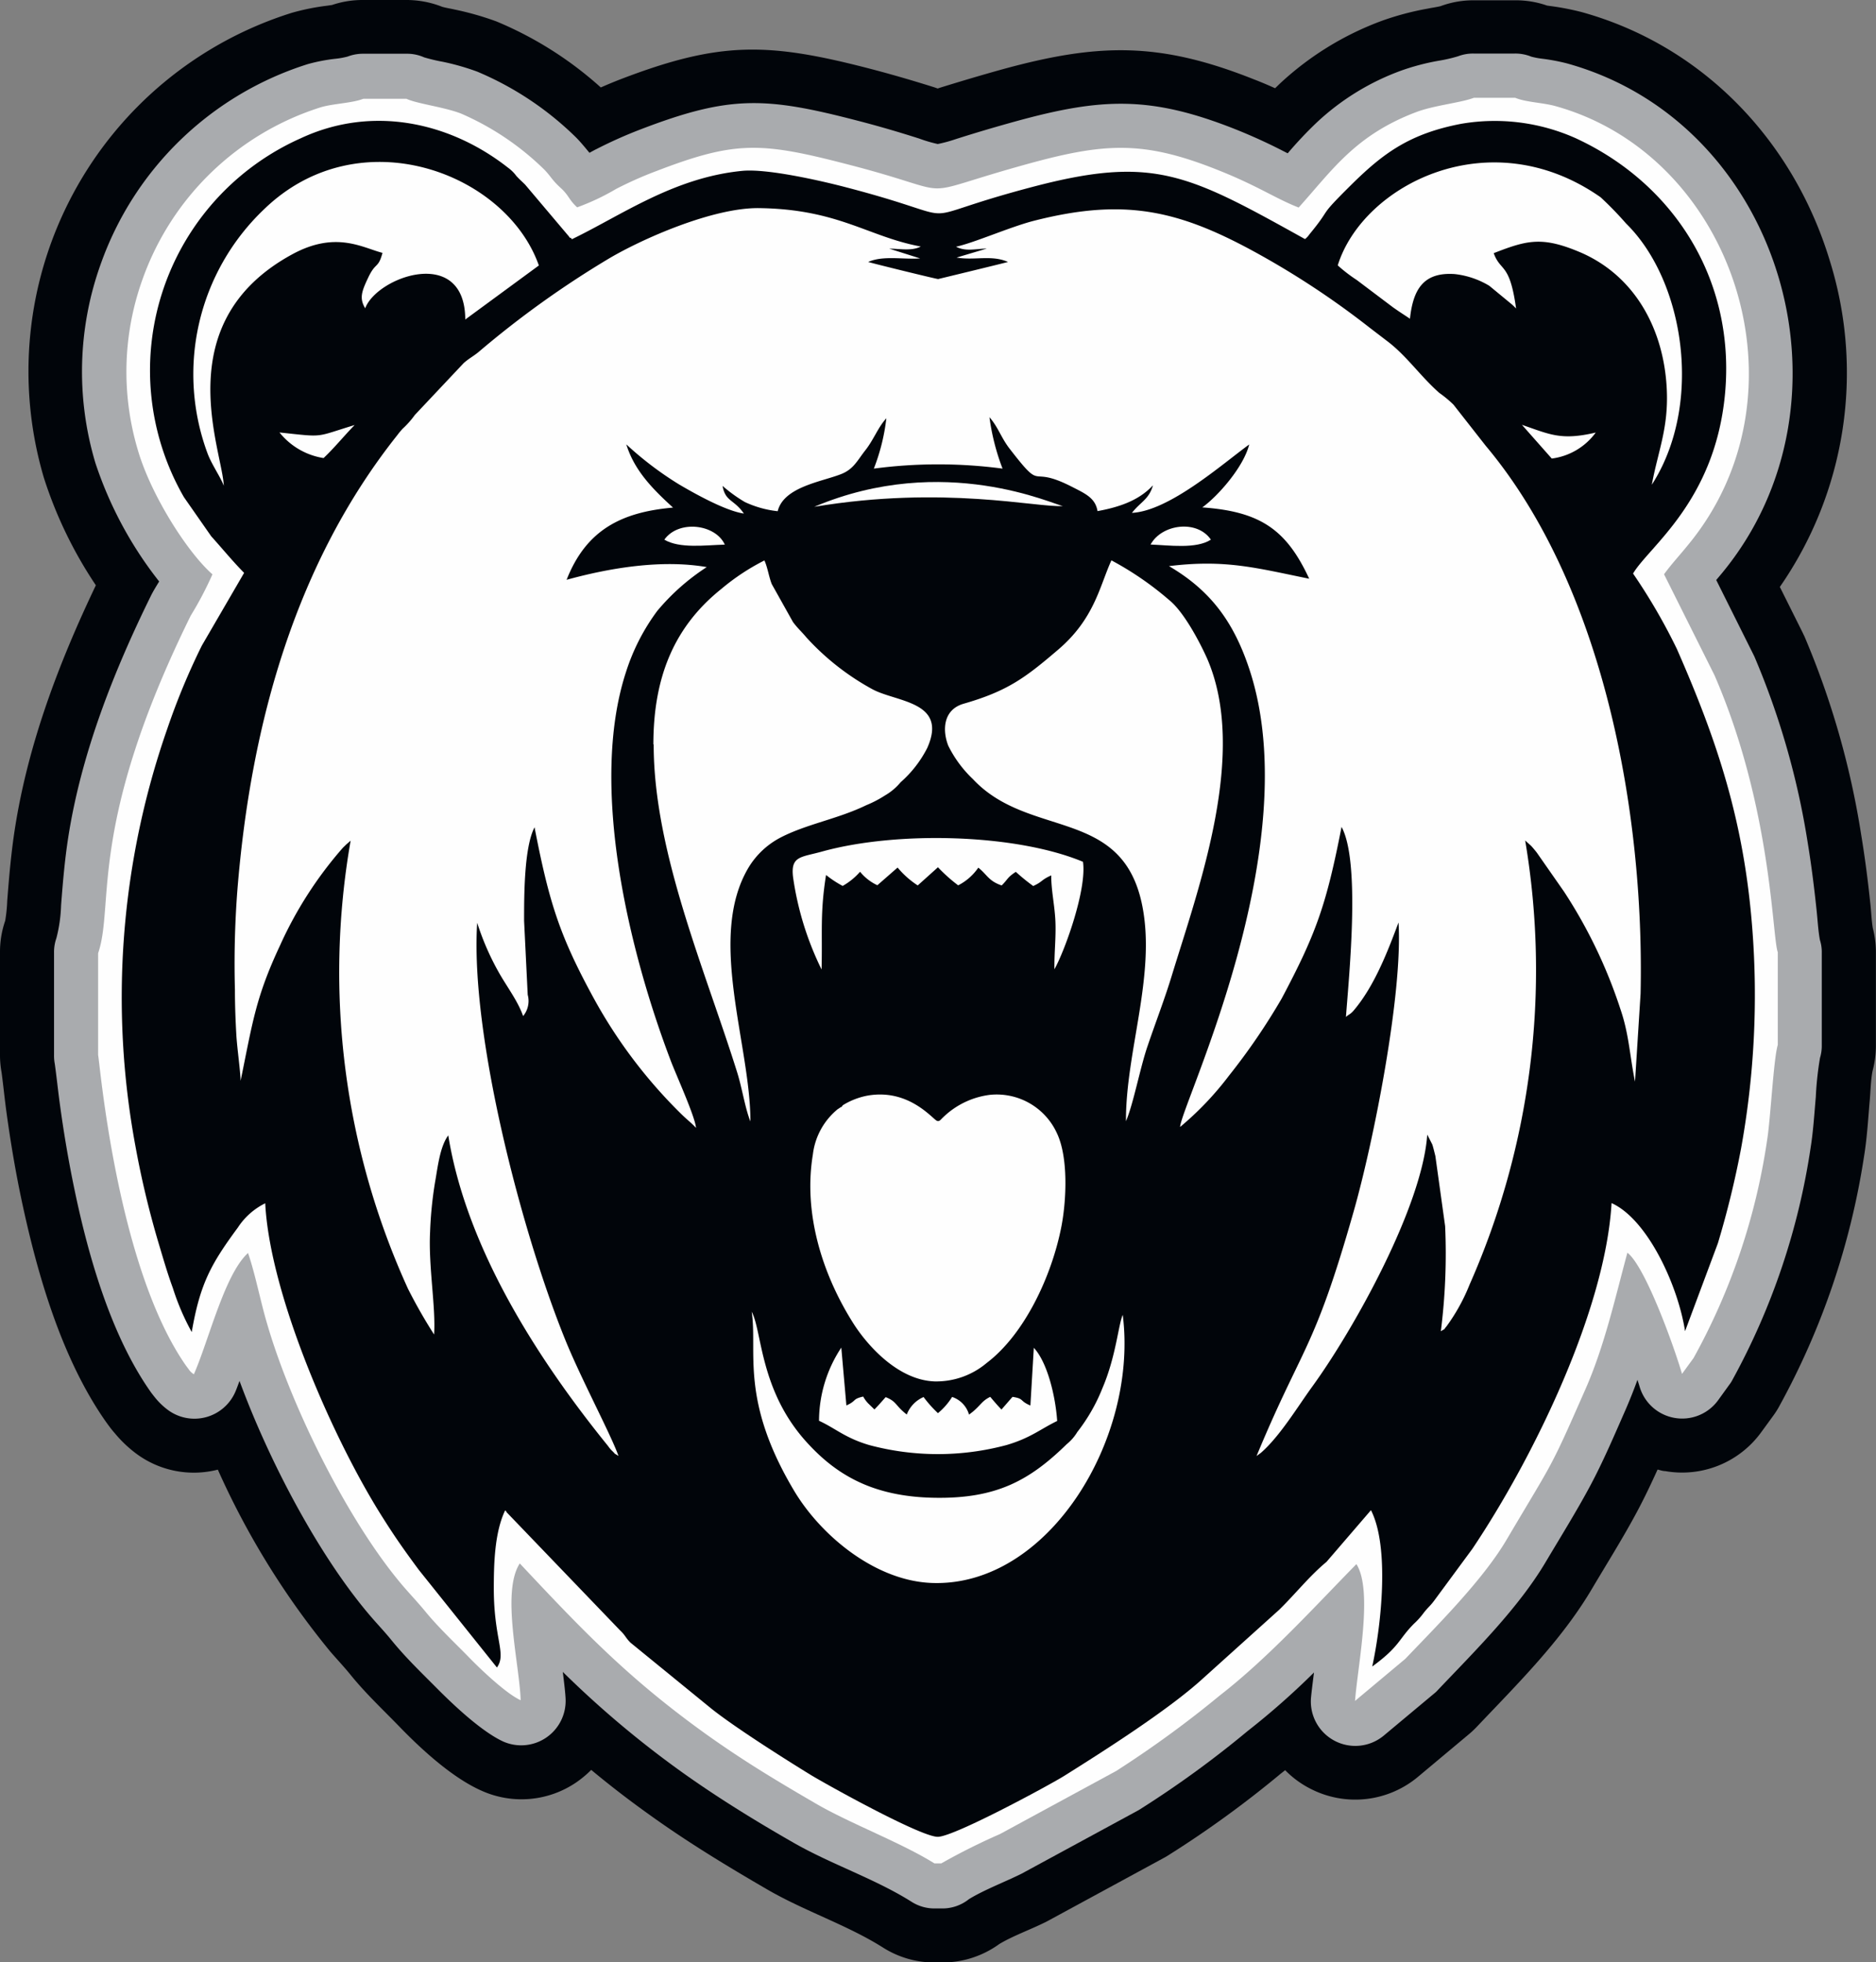
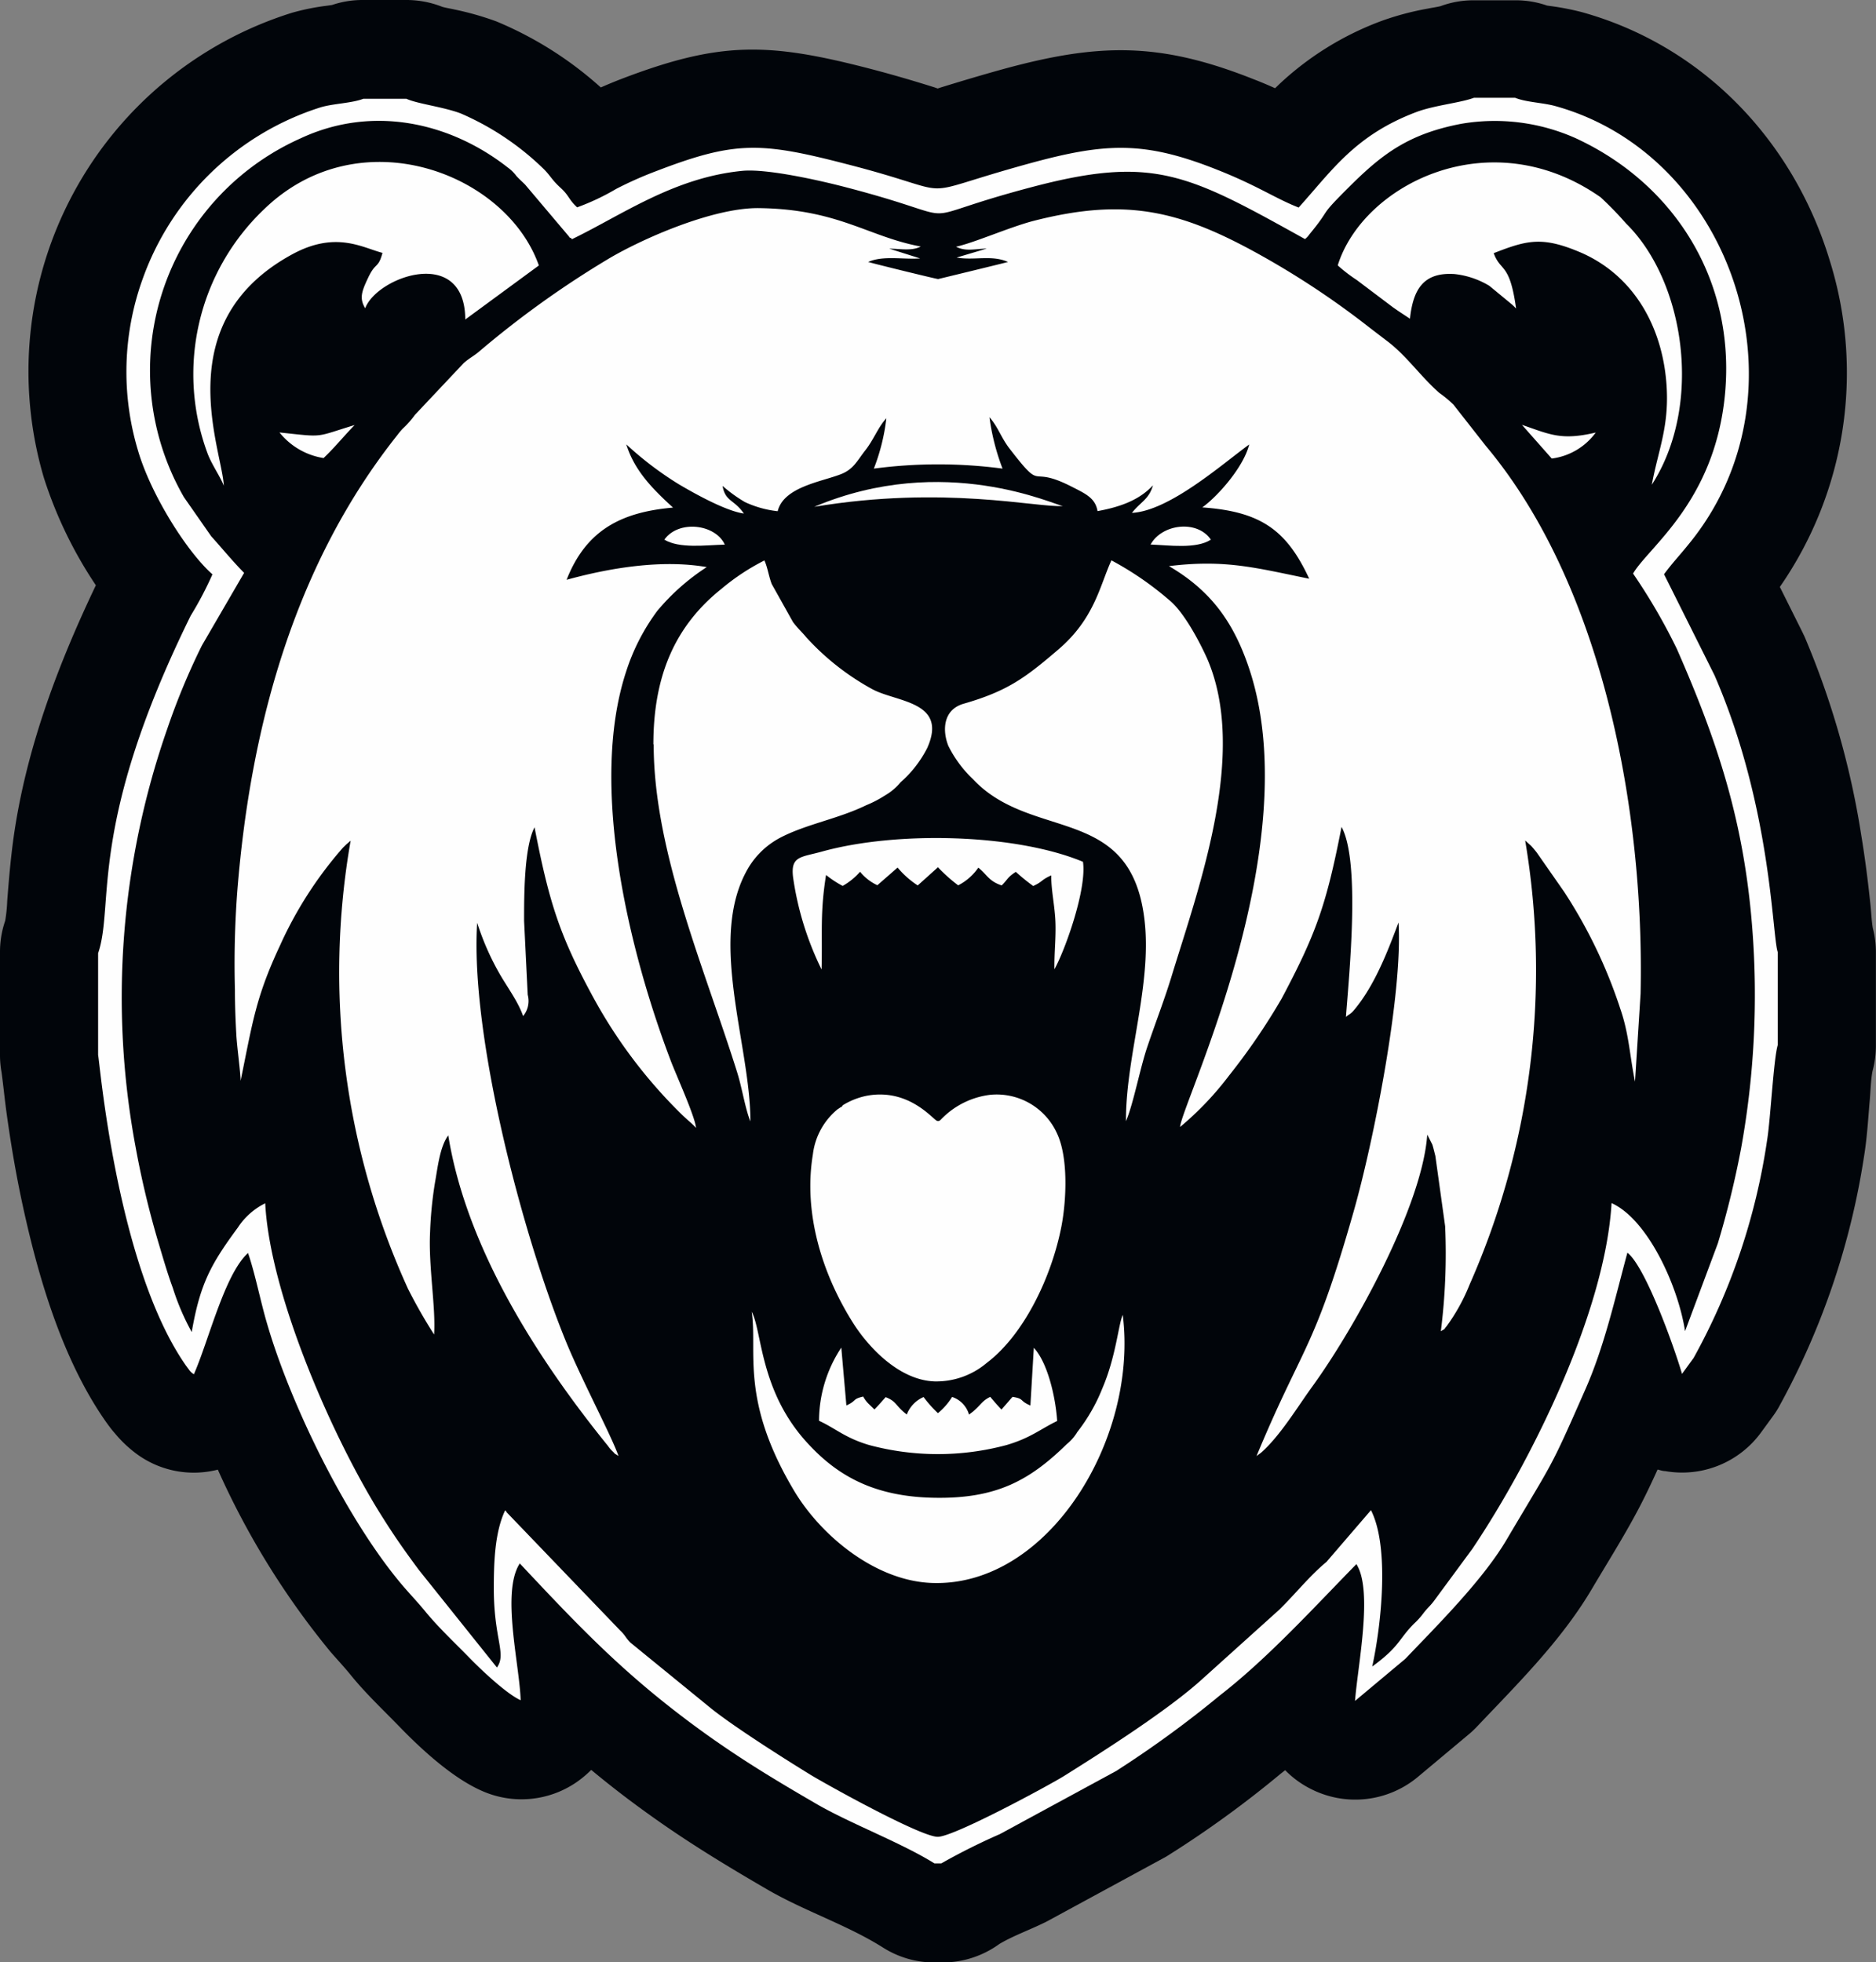
<svg xmlns="http://www.w3.org/2000/svg" id="Layer_1" data-name="Layer 1" viewBox="0 0 191.97 200.82">
  <rect x="0" y="0" width="191.97" height="200.82" fill="#808080" stroke="none" />
  <g id="Layer_1-2" data-name="Layer_1">
    <path id="embroidery1Color" d="M120,28.64l.17-.06c2.1-.65,4.21-1.28,6.33-1.87,9.92-2.73,16.16-2.85,25.83,1,.73.28,1.46.59,2.17.91l.53-.51a31.05,31.05,0,0,1,10.45-6.41,29,29,0,0,1,4.65-1.23c.42-.09.9-.15,1.3-.25a9.69,9.69,0,0,1,3.41-.6h4.23a9.7,9.7,0,0,1,3.26.54l.36.05a26.81,26.81,0,0,1,3.19.62c12.47,3.46,21.71,13.25,25.4,25.5a38.46,38.46,0,0,1-5.13,33.33l2.3,4.61.23.48A85.5,85.5,0,0,1,214.47,105c.39,2.35.69,4.7.94,7.07.09.79.12,1.69.25,2.49a9.83,9.83,0,0,1,.32,2.54v9.48a9.94,9.94,0,0,1-.34,2.61c-.19.94-.21,2.19-.3,3.14-.16,1.87-.27,3.74-.57,5.59a77.26,77.26,0,0,1-8.64,25.52,8.32,8.32,0,0,1-.69,1.09l-1.18,1.62a10,10,0,0,1-9.84,4c-.26,0-.52-.1-.78-.16-.66,1.45-1.34,2.89-2.1,4.31-1.44,2.7-3.07,5.28-4.63,7.92-3.13,5.29-7.59,9.69-11.79,14.12a9.13,9.13,0,0,1-.85.79l-5.15,4.31a10,10,0,0,1-11,1.22,9.85,9.85,0,0,1-2.59-1.9l-.47.37a107.4,107.4,0,0,1-11.68,8.46l-.27.15-11.89,6.46c-.12.06-.24.13-.36.18-1.44.71-3.21,1.35-4.58,2.17a9.91,9.91,0,0,1-5.88,1.89h-.7a9.81,9.81,0,0,1-5.36-1.55c-3.65-2.3-8-3.71-11.82-5.93-4.1-2.38-8.15-4.84-12-7.61q-3.09-2.2-6-4.62A11,11,0,0,1,83,202a9.94,9.94,0,0,1-9.68.87c-3-1.32-6.17-4.23-8.46-6.6-1.71-1.76-3.47-3.41-5-5.31-.66-.81-1.37-1.56-2.05-2.35A81.8,81.8,0,0,1,46.31,170a9.88,9.88,0,0,1-8.51-1.76,12.75,12.75,0,0,1-2.06-2c-.14-.15-.26-.31-.39-.47l-.27-.36-.21-.29c-4.51-6.42-7-15-8.62-22.6-.64-3-1.16-6.11-1.58-9.18-.18-1.33-.31-2.66-.49-4a9.8,9.8,0,0,1-.16-1.8v-10.5a9.74,9.74,0,0,1,.53-3.21,15.48,15.48,0,0,0,.21-2.05c.19-2.46.4-4.91.78-7.35,1.35-8.69,4.5-17,8.29-24.94a43.44,43.44,0,0,1-5.32-11A38.45,38.45,0,0,1,53.89,20.9a23.57,23.57,0,0,1,3.63-.73L58,20.1a9.68,9.68,0,0,1,3.16-.51h4.42a9.93,9.93,0,0,1,3.7.7c.39.11.85.18,1.24.27a30.4,30.4,0,0,1,4.29,1.22,37.42,37.42,0,0,1,10.69,6.76c.66-.29,1.33-.57,2-.83,10.21-3.92,15.1-3.8,25.57-1.08,2.22.58,4.41,1.22,6.6,1.91l.28.1Z" transform="translate(-24.02 -19.59)" fill="#01050a" fill-rule="evenodd" />
-     <path id="embroidery2Color" d="M40.29,79.08A39.72,39.72,0,0,1,33.79,67a32.59,32.59,0,0,1,.56-20.45A33,33,0,0,1,55.49,26.16a17.89,17.89,0,0,1,2.81-.55,8.11,8.11,0,0,0,1.29-.23,4.41,4.41,0,0,1,1.61-.29h4.42a4.27,4.27,0,0,1,1.8.37,18.23,18.23,0,0,0,1.94.46,24.79,24.79,0,0,1,3.49,1A32.19,32.19,0,0,1,83,33.69c.48.49.89,1,1.34,1.54.27-.15.52-.29.73-.39a45.9,45.9,0,0,1,4.48-2c9.16-3.52,12.79-3.35,22.22-.9,2.13.55,4.21,1.16,6.31,1.83a14.24,14.24,0,0,0,1.9.56,14.71,14.71,0,0,0,1.84-.5c2-.64,4.1-1.26,6.17-1.83,8.8-2.42,13.78-2.6,22.35.78a56.54,56.54,0,0,1,5.19,2.37l.26.13a41.06,41.06,0,0,1,3-3.18,25.27,25.27,0,0,1,8.63-5.29,23.58,23.58,0,0,1,3.8-1,15.25,15.25,0,0,0,2-.46,4.28,4.28,0,0,1,1.58-.28h4.23a4.35,4.35,0,0,1,1.69.32,8.06,8.06,0,0,0,1.11.21,19.94,19.94,0,0,1,2.54.48c22,6.09,30.37,34.61,15.85,52.18l-.58.69,3.85,7.72a2.14,2.14,0,0,1,.1.22,80.14,80.14,0,0,1,5.42,19c.37,2.25.65,4.5.89,6.76.11,1,.17,2.19.35,3.14a4.07,4.07,0,0,1,.19,1.31v9.48a4.22,4.22,0,0,1-.18,1.28,32.89,32.89,0,0,0-.43,4c-.15,1.7-.26,3.51-.53,5.19a71.09,71.09,0,0,1-8,23.76,3.27,3.27,0,0,1-.32.5l-1.17,1.62a4.54,4.54,0,0,1-8-1.39c-.06-.21-.14-.45-.23-.73-.36,1-.76,2-1.19,3-1.16,2.64-2.31,5.35-3.67,7.89s-3,5.18-4.51,7.72c-2.81,4.75-7.25,9.13-11.05,13.13a2.58,2.58,0,0,1-.38.36l-5.16,4.31a4.55,4.55,0,0,1-7.45-3.83c.05-.57.17-1.52.31-2.63a77.53,77.53,0,0,1-6.8,6,104.58,104.58,0,0,1-11.08,8.05l-.12.07-11.9,6.46-.16.08c-1.61.79-3.76,1.62-5.25,2.54a4.34,4.34,0,0,1-2.78.95h-.7a4.35,4.35,0,0,1-2.42-.7c-3.7-2.33-8.15-3.8-12-6s-7.84-4.65-11.58-7.33a101.77,101.77,0,0,1-12.08-10.18c.15,1.21.27,2.23.29,2.82a4.55,4.55,0,0,1-6.38,4.31c-2.18-1-5-3.65-6.74-5.4s-3.25-3.19-4.72-5c-.68-.84-1.43-1.62-2.13-2.44-5.21-6.08-10.32-15.71-13.4-24.07-.17.46-.31.85-.43,1.12a4.56,4.56,0,0,1-6.94,1.82,7.11,7.11,0,0,1-1.22-1.17l-.17-.21-.28-.36-.09-.13c-4-5.7-6.32-13.76-7.74-20.57-.61-2.91-1.11-5.85-1.51-8.8-.19-1.38-.33-2.76-.52-4.13a4.47,4.47,0,0,1-.08-.91v-10.5a4.28,4.28,0,0,1,.24-1.47,15.13,15.13,0,0,0,.48-3.36c.18-2.34.37-4.62.73-6.94,1.34-8.62,4.65-17,8.48-24.78.21-.42.52-.93.84-1.45Z" transform="translate(-24.02 -19.59)" fill="#a9abae" fill-rule="evenodd" />
    <path id="embroidery3Color" d="M34.06,117.08v10.5c.14.36,1.85,21.57,9,31.79l.27.36a1.69,1.69,0,0,0,.53.51C45.38,156.79,47,150,49.4,147.83c.72,2.07,1.29,5,1.93,7.16,2.45,8.48,8.33,20.4,14,27,.87,1,1.43,1.58,2.2,2.51,1.36,1.67,3.21,3.4,4.47,4.7s3.88,3.77,5.3,4.4c-.12-3.71-2-11.06-.09-14,6.35,6.77,11,11.69,19.07,17.48,3.74,2.67,7.08,4.69,11.23,7.1,3.52,2.05,8.74,4,12.13,6.12h.7a64.82,64.82,0,0,1,6-3l11.9-6.46a109.22,109.22,0,0,0,10.58-7.71c4.95-3.84,9.63-9,14-13.46,1.73,2.72.13,10.39-.14,14l5.15-4.31c3.24-3.4,8-8.12,10.43-12.31,4.82-8.15,4.33-6.94,7.93-15.13,2-4.48,3.1-9.47,4.36-14.12,1.8,1.37,4.72,9.42,5.59,12.4l1.18-1.62a65.65,65.65,0,0,0,7.53-22.32c.34-2.06.66-8.35,1.09-9.73v-9.48c-.59-1.62-.61-14.85-6.48-28.36L194.3,78.36c.85-1.15,1.48-1.79,2.46-3,12.76-15.45,4.73-39.83-13.57-44.91-1.29-.36-3-.39-4.12-.85h-4.23c-1.35.51-4,.76-5.84,1.44-6.31,2.37-8.67,6-12.09,9.79-2.31-.89-4.2-2.23-8.27-3.84-7.52-3-11.46-2.83-19.47-.62-12.58,3.47-6.11,3.19-18.58,0-8.79-2.28-11.39-2.35-19.44.74a39,39,0,0,0-4.07,1.81,23.88,23.88,0,0,1-4,1.89c-.89-.82-.8-1.18-1.7-2s-1-1.19-1.69-1.89a28.1,28.1,0,0,0-8.5-5.71c-1.73-.67-4.5-1-5.58-1.51H61.2c-1.19.46-3.07.48-4.39.88a28.43,28.43,0,0,0-18.2,17.58,28,28,0,0,0-.46,17.57c1.34,4.55,5.05,10.4,7.61,12.64a36,36,0,0,1-2.23,4.24c-10.6,21.54-7.76,29.54-9.47,34.54Z" transform="translate(-24.02 -19.59)" fill="#fefefe" fill-rule="evenodd" />
    <path id="embroidery4Color" d="M49,78.22l-4.33,7.45a70.45,70.45,0,0,0-3.55,8.56,83.4,83.4,0,0,0-3.24,42.67,93.73,93.73,0,0,0,2.33,9.79c.49,1.63.92,3.15,1.49,4.7a24.7,24.7,0,0,0,1.94,4.53c.86-5,2-7,4.73-10.71a7.06,7.06,0,0,1,2.79-2.47c.48,9.46,7.07,24.41,12.09,32.27,1.26,2,2.26,3.4,3.62,5.24l8,10c1-1.4-.3-2.86-.32-8,0-2.57.07-5.79,1.16-8.08.06.06.12.08.15.19l11.61,12.09c.57.54.54.73,1.07,1.26l8.15,6.65c2.36,1.92,7.79,5.35,10.25,6.86,1.64,1,11.35,6.4,13.06,6.36s11.4-5.29,12.91-6.23c4-2.51,10.71-6.77,14.23-10l7.77-7c1.67-1.63,3.06-3.42,4.85-4.91l4.55-5.29c1.92,3.77,1.06,11.75.13,16,2.85-2.08,2.65-2.75,4.28-4.39a7.61,7.61,0,0,0,1-1.12c.49-.62.62-.64,1.08-1.26l3.89-5.28c6.31-9.41,13.61-24.49,14.24-35.38,3.72,1.68,6.82,8.52,7.52,13.11l3.36-9a94.84,94.84,0,0,0,2.38-9.74,88,88,0,0,0,1.14-22.48c-.84-10.89-3.53-19.08-7.72-28.61a59.69,59.69,0,0,0-4.48-7.71c1.6-2.74,8.38-7.37,9.41-18.39,1.09-11.75-5.31-21.56-15.27-26.16a20.29,20.29,0,0,0-11.72-1.48c-5.25,1-7.94,3-11.07,6.06-3.87,3.83-1.93,2.17-4.48,5.27a2,2,0,0,1-.44.47c-12-6.67-15.51-8.62-28-5.31-13.54,3.58-5.4,3.54-19,0-2.52-.66-8.07-1.93-10.61-1.67-7,.69-12.34,4.55-17.42,7,0-.05-.13-.2-.15-.15s-.13-.12-.15-.15l-4.47-5.29c-.38-.38-.5-.46-.9-.89a3.93,3.93,0,0,0-.87-.86c-5.92-4.64-13.85-6.42-21.19-3A26,26,0,0,0,42.84,70.47l2.79,4C47,76,47.8,77,49,78.22Z" transform="translate(-24.02 -19.59)" fill="#01050a" fill-rule="evenodd" />
    <path id="embroidery5Color" d="M92,74.82c1.57.94,4.21.56,6.19.51C97.24,73.23,93.47,72.76,92,74.82Zm49.73.5c1.92.07,4.69.48,6.2-.5C146.51,72.74,142.89,73.23,141.76,75.32Z" transform="translate(-24.02 -19.59)" fill="#fefefe" fill-rule="evenodd" />
    <path id="embroidery6Color" d="M107.34,71.46c13.3-2.22,22.78.1,25.46-.08C132,71.33,120.67,65.82,107.34,71.46Z" transform="translate(-24.02 -19.59)" fill="#fefefe" fill-rule="evenodd" />
    <path id="embroidery7Color" d="M107.83,165c1.7.78,2.66,1.75,5.12,2.48a27.11,27.11,0,0,0,14.08,0c2.47-.73,3.43-1.62,5.17-2.46-.17-2.53-1-6-2.39-7.49l-.35,5.91c-1.17-.5-.58-.69-1.83-.89l-1.13,1.3c-.44-.46-.77-.85-1.15-1.3-.86.43-.9.77-1.78,1.52l-.39.3a2.68,2.68,0,0,0-1.73-1.81,6.88,6.88,0,0,1-1.45,1.66,12.27,12.27,0,0,1-1.47-1.65,3.19,3.19,0,0,0-1.72,1.79c-1.22-.95-1-1.32-2.16-1.78-.39.43-.71.82-1.15,1.26l-.66-.64a3.37,3.37,0,0,1-.49-.68c-1.16.27-.62.42-1.72.91l-.52-5.92a13.63,13.63,0,0,0-2.28,7.5Zm.26-46.18c.1-3.77-.17-5.76.46-9.68a10.66,10.66,0,0,0,1.7,1.12,6.8,6.8,0,0,0,1.78-1.45,5,5,0,0,0,1.77,1.38l2.07-1.81a9.2,9.2,0,0,0,2.06,1.83l2.07-1.86a16.44,16.44,0,0,0,2.07,1.85,5.59,5.59,0,0,0,2.06-1.81c.92.73,1.05,1.37,2.39,1.82.62-.6.56-.82,1.45-1.39a20,20,0,0,0,1.78,1.45c1-.46.76-.6,1.84-1.09,0,1.58.36,3.07.43,4.72s-.13,3.27-.1,4.89c1.11-2,3.33-8.23,2.92-11-6.89-2.87-19-3.17-26.66-1.06-2.2.62-3.29.43-3,2.68a31.33,31.33,0,0,0,2.91,9.4Z" transform="translate(-24.02 -19.59)" fill="#fefefe" fill-rule="evenodd" />
    <path id="embroidery8Color" d="M182.81,66.52a6.6,6.6,0,0,0,4.5-2.66c-3.57.84-4.7.18-7.55-.79ZM52.62,63.85a7.21,7.21,0,0,0,4.51,2.62c1.07-1,2.13-2.31,3.18-3.38C56.16,64.35,57.3,64.35,52.62,63.85Zm-5.7,5.46c-.14-3.66-5.82-16.71,7-23.69,4.46-2.43,7.18-.68,9.24-.15-.45,1.67-.69.87-1.49,2.59-.63,1.34-.9,2.06-.28,3.08,1.2-3.23,10.22-6.47,10.24,1.15l7.53-5.53C75.82,37.25,60.79,31.57,51.05,41a23.3,23.3,0,0,0-5.79,25C45.68,67.13,46.64,68.5,46.92,69.31Zm114-22.55a15.69,15.69,0,0,0,1.94,1.49l3.7,2.79c.75.53,1.13.76,1.74,1.17.32-3,1.38-4.79,4.58-4.57a8.7,8.7,0,0,1,3.54,1.2l2.34,1.93.2.19.2.2c-.66-4.76-1.57-3.69-2.29-5.66,3.47-1.35,5-1.76,9.06,0,5.57,2.5,8.37,8,8.65,13.92.19,4-.89,6.3-1.53,9.78,5.3-8.24,3.35-20.86-2.63-26.73a35.13,35.13,0,0,0-2.61-2.69c-11.34-7.95-24.31-1.27-26.89,6.94ZM48.64,130.21c1.22-5.91,1.52-8.48,4-13.78a40.24,40.24,0,0,1,6.47-10.08l.36-.35.21-.18.22-.19a78.09,78.09,0,0,0,5.87,45.86,52.34,52.34,0,0,0,2.67,4.68c.19-2.76-.59-7-.41-10.49a40,40,0,0,1,.5-5.05c.28-1.54.49-3.66,1.36-4.84,1.86,11.54,9.13,22.88,16.35,31.79a3.18,3.18,0,0,0,.45.53c.53.51-.14,0,.62.49-.76-2.16-3.88-8-5.46-11.92-4.46-11-9.73-31.25-9-42.65A27,27,0,0,0,75,119c.86,1.55,2,3,2.55,4.58a2.42,2.42,0,0,0,.47-2.18l-.37-7.57c0-2.58,0-7.53,1.07-9.57,1.51,7.79,2.59,11.16,6.12,17.61a50.69,50.69,0,0,0,8.92,11.76c.65.63,1,.87,1.48,1.39-.07-1.09-2-5.35-2.56-6.81-4.3-11.29-8.4-28.21-4.6-39.85a21.31,21.31,0,0,1,3.2-6.25,22.51,22.51,0,0,1,5.06-4.48c-4.63-.81-10,.1-14.34,1.3C84,73.83,87.61,72,92.89,71.54c-2-1.83-3.94-3.74-4.78-6.47a34.55,34.55,0,0,0,5.37,4.08c1.56.92,4.75,2.72,6.66,3-1-1.46-1.9-1.21-2.18-2.83a15,15,0,0,0,2.28,1.65,10.59,10.59,0,0,0,3.36.94c.61-2.47,4.42-3,6.42-3.77,1.34-.5,1.71-1.4,2.56-2.48s1.3-2.36,2.14-3.26a20.65,20.65,0,0,1-1.28,5.15,50.06,50.06,0,0,1,13.17,0,23.25,23.25,0,0,1-1.34-5.26c.88,1,1.15,2,2,3.14,3.69,4.78,1.8,1.62,6.38,3.95,1.45.74,2.45,1.17,2.68,2.52,2.59-.47,4.38-1.25,5.67-2.64-.4,1.44-1.28,1.7-2.15,2.82,3.84-.2,9.25-5,12-7-.58,2.34-3.25,5.33-4.8,6.44,5.95.42,8.62,2.29,10.94,7.3-5.42-1.1-8.56-2-14.35-1.29,4.31,2.52,6.65,5.78,8.23,10.56,6,18.16-7,44.62-7.09,46.84a31.92,31.92,0,0,0,5-5.25,65.58,65.58,0,0,0,5.39-7.89c3.53-6.65,4.57-9.58,6.13-17.57,1.94,3.56.78,15,.45,19.45.3-.28.43-.24.8-.67,2.11-2.49,3.46-6,4.58-9,.45,7.3-2.57,22.5-4.6,29.61-4.08,14.35-5.19,13.58-9.93,25l.46-.34c1.94-1.7,3.74-4.7,5.23-6.75,4.27-5.88,11.27-18.45,11.78-25.81l.51,1c.08.2.27,1,.32,1.19l1,7.19a63.13,63.13,0,0,1-.44,10.75c.57-.37.16,0,.6-.53a19.29,19.29,0,0,0,2.33-4.22,79.6,79.6,0,0,0,5.7-45.48l.6.54c.2.21.48.56.59.7l2.79,4a50.53,50.53,0,0,1,5.76,12c.89,2.58.95,4.75,1.5,7.44l.57-9c.41-18.5-3.79-41.71-15.85-56.08L172.75,61a11.69,11.69,0,0,0-1.45-1.2c-1.9-1.68-3.26-3.68-5.16-5.17l-2-1.53a85.84,85.84,0,0,0-10.23-6.89c-8.73-5-14.37-6.52-24.18-4-2.43.64-6.08,2.25-7.88,2.63,1,.52,2,.21,3.15.19l-3.09.92c1.83.32,3.57-.3,5.26.45-.2.07-7.14,1.75-7.15,1.75-.18,0-6.86-1.64-7.16-1.75,1.53-.68,3.54-.24,5.32-.36l-3.16-1c1.06,0,2.3.27,3.22-.22-5.39-1-8.41-3.82-16.53-3.93-4.71-.07-12,3.15-15.41,5.18A98.39,98.39,0,0,0,73,55.61c-.52.43-1,.67-1.53,1.14l-5,5.31a9.15,9.15,0,0,1-1.25,1.41,8.09,8.09,0,0,0-.54.65C54.44,77,49.69,93.34,48.3,110.83a99.16,99.16,0,0,0-.24,10.06c0,1.59.06,3.17.15,4.71.09,1.38.41,3.6.43,4.61Z" transform="translate(-24.02 -19.59)" fill="#fefefe" fill-rule="evenodd" />
    <path id="embroidery9Color" d="M110.24,132.74c-.16.23,0,.06-.23.19l-.14.1c-.1.06,0,0-.13.08a7.06,7.06,0,0,0-2.54,4.64c-1,6.07,1,12.27,4.06,17.15,1.4,2.26,4.58,5.93,8.39,6.07a8,8,0,0,0,5.34-1.89c3.88-2.94,6.67-8.92,7.65-14,.5-2.61.72-7-.46-9.5a6.78,6.78,0,0,0-6.85-3.94,8.37,8.37,0,0,0-4.87,2.37c-.15.13-.29.38-.54.3-.41-.11-2.84-3.34-7.12-2.59a7.41,7.41,0,0,0-2.56,1Zm28.67,21.42c-.45,1-.69,4.25-2.07,7.48a18.16,18.16,0,0,1-2.58,4.51,4.74,4.74,0,0,1-1.09,1.25c-3.81,3.73-7.22,5.58-13.47,5.48-6.51-.09-10.24-2.48-13.18-5.74-4.77-5.29-4.51-11.34-5.58-13.3.62,4.06-1.24,9,4.37,18.37,2.76,4.59,8.33,9.21,14.13,9.39,11.91.38,21.07-14.83,19.47-27.44Zm-48-58.38c0,11,5.24,23,8.55,33.58.51,1.63.81,3.68,1.35,5,0-7.91-4.49-18.89-.15-26.05a8.32,8.32,0,0,1,3.23-3c2.68-1.39,5.87-1.9,8.77-3.31a11.58,11.58,0,0,0,1.92-1,5.93,5.93,0,0,0,1.6-1.35,11.78,11.78,0,0,0,2.72-3.5c2.14-4.77-3.07-4.68-5.57-6a25.85,25.85,0,0,1-6.79-5.32c-.55-.66-.84-.87-1.37-1.57L103,79.38c-.29-.7-.44-1.76-.76-2.43a22.68,22.68,0,0,0-4.4,2.91C93.05,83.69,90.88,88.82,90.88,95.78Zm48.33,38.56c.76-1.77,1.44-5.45,2.21-7.69.83-2.45,1.75-4.81,2.49-7.25,2.8-9.14,7.82-22.83,3.57-32.49-1-2.19-2.51-4.83-3.84-5.9a32.27,32.27,0,0,0-5.92-4.07c-1.21,2.64-1.73,6-5.52,9.2-3.29,2.81-5.11,4.18-9.59,5.47-2.11.6-2.21,2.71-1.58,4.31a12.1,12.1,0,0,0,2.52,3.41c5.77,6.17,15.38,2.77,17.35,13.07,1.36,7.07-1.73,14.89-1.69,21.94Z" transform="translate(-24.02 -19.59)" fill="#fefefe" fill-rule="evenodd" />
  </g>
</svg>